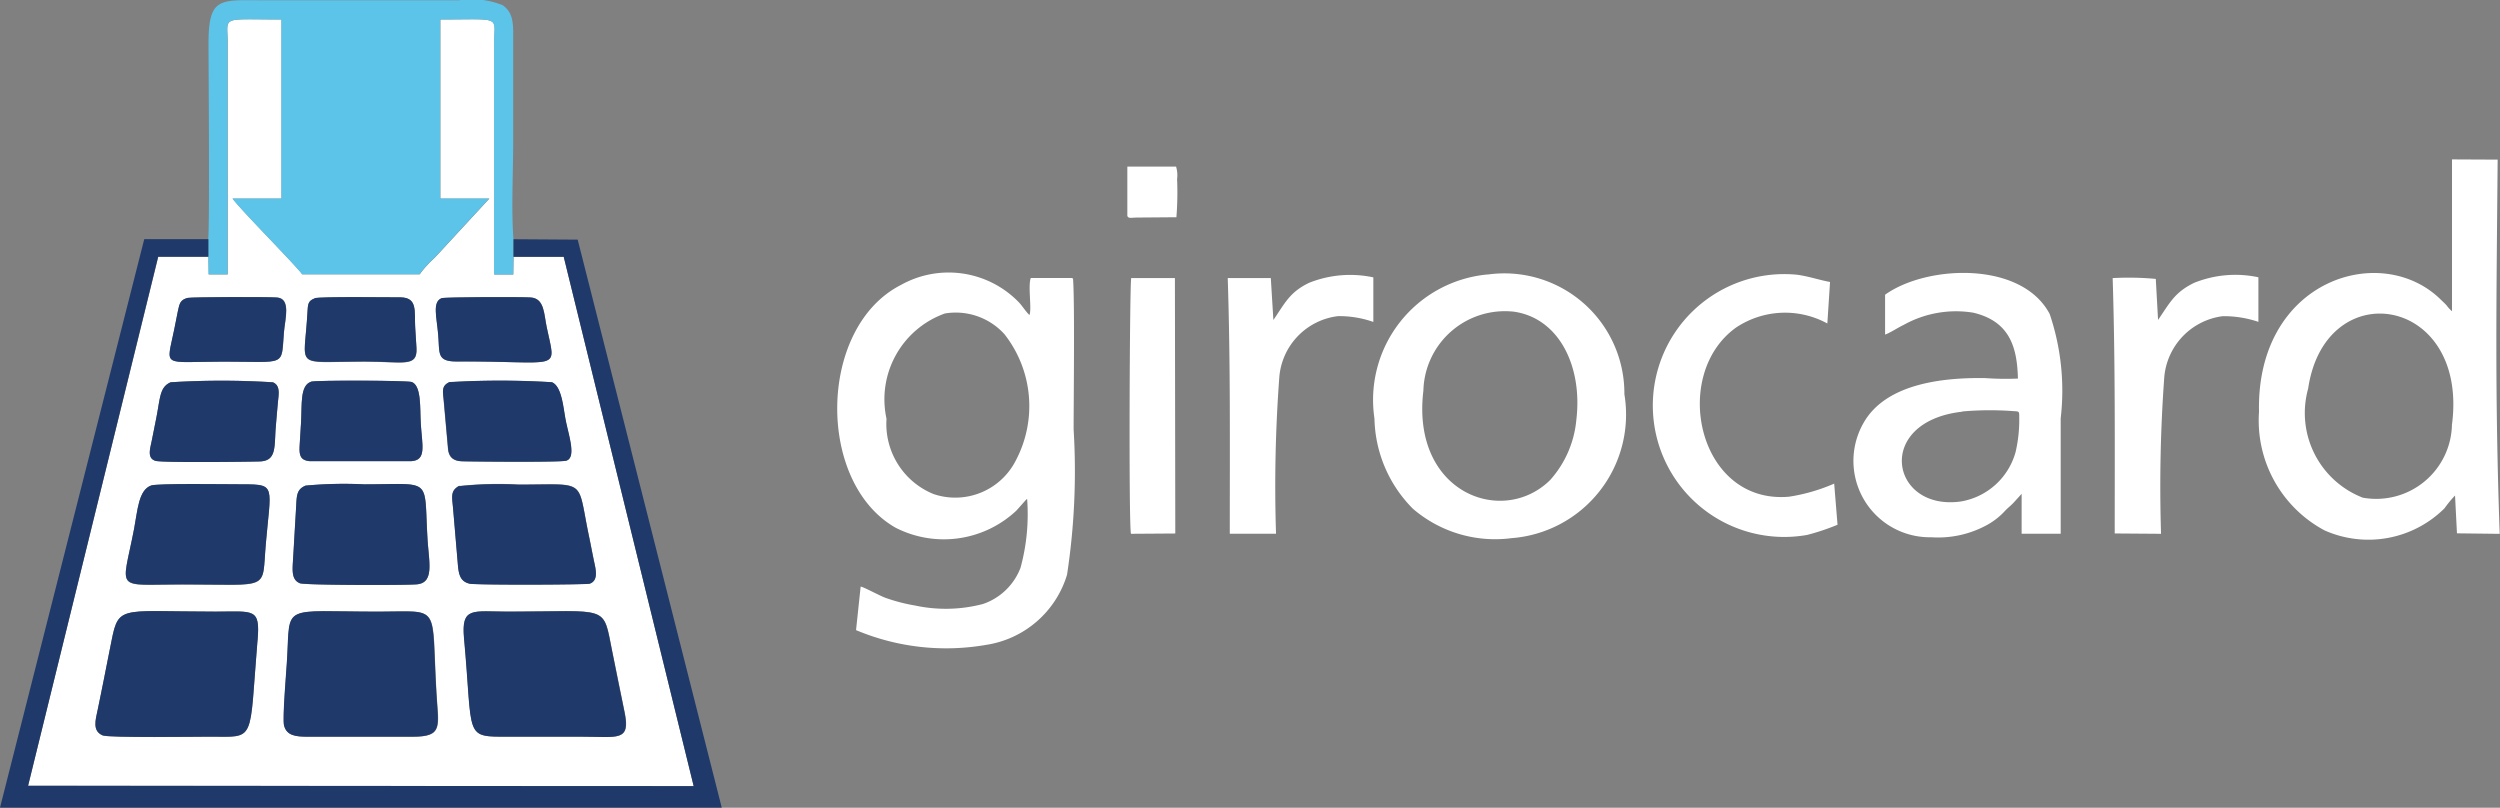
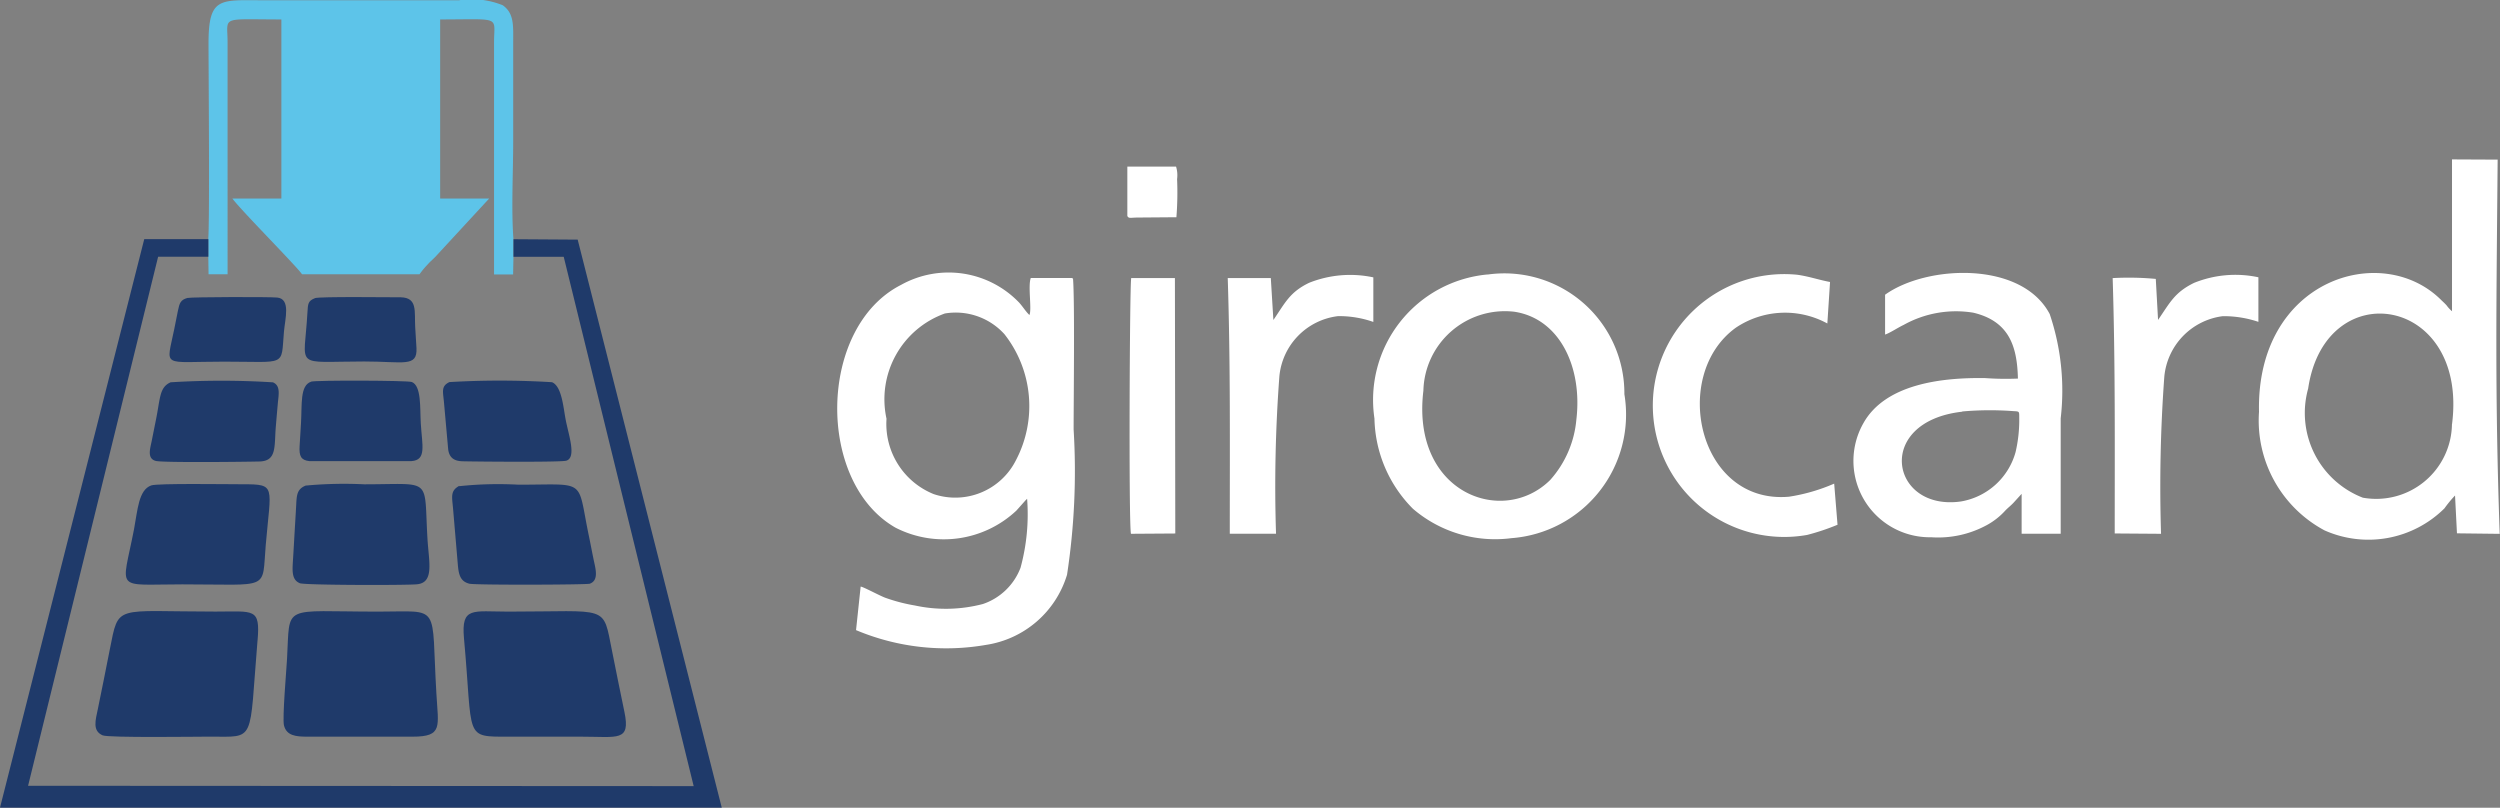
<svg xmlns="http://www.w3.org/2000/svg" width="58.496" height="18.9" viewBox="0 0 58.496 18.9">
  <rect x="0" y="0" width="58.496" height="18.9" fill="#808080" stroke="none" />
  <g id="Man_x0020_copy" transform="translate(0 0.004)">
    <path id="Pfad_14099" data-name="Pfad 14099" d="M570.545,111.708a1.538,1.538,0,0,1,1.4.483,2.723,2.723,0,0,1,.268,2.952,1.588,1.588,0,0,1-1.921.791,1.77,1.77,0,0,1-1.106-1.764,2.132,2.132,0,0,1,1.363-2.462Zm3.01-.814c-.006,0-.014-.015-.017-.01s-.013-.007-.018-.008h-.958c-.071.181.029.748-.033.867-.092-.09-.148-.189-.238-.289a2.286,2.286,0,0,0-2.765-.416c-1.949.99-1.989,4.625-.127,5.682a2.481,2.481,0,0,0,2.825-.4l.221-.248s.013,0,.015-.014.01-.01.016-.014a4.753,4.753,0,0,1-.154,1.612,1.434,1.434,0,0,1-.881.849,3.42,3.42,0,0,1-1.588.035,4.049,4.049,0,0,1-.7-.183c-.133-.05-.511-.255-.572-.26l-.108,1.019a5.436,5.436,0,0,0,3.043.345,2.345,2.345,0,0,0,1.894-1.641,16.044,16.044,0,0,0,.154-3.4c0-.715.028-3-.014-3.529Zm1.268-1.464c.036.06.066.033.254.032l.892-.007a7.346,7.346,0,0,0,.016-.892.688.688,0,0,0-.024-.293l-1.14,0,0,1.156Zm.089,1.448c-.036.093-.062,5.758-.006,5.984l1.037-.007-.009-5.977h-1.022Zm3.326.978-.06-.978h-1.008c.065,2,.048,3.981.048,5.982H578.3a34.474,34.474,0,0,1,.078-3.677,1.565,1.565,0,0,1,1.373-1.414,2.411,2.411,0,0,1,.826.136v-1.043a2.593,2.593,0,0,0-1.5.126c-.455.218-.563.468-.837.869Zm20.7,0-.053-.958a6.8,6.8,0,0,0-1.009-.019c.063,2,.048,3.975.048,5.975l1.084.008a35.34,35.34,0,0,1,.076-3.671,1.574,1.574,0,0,1,1.368-1.421,2.541,2.541,0,0,1,.834.133V110.86a2.575,2.575,0,0,0-1.506.131c-.455.223-.562.46-.84.864Zm-7.5,4.791-.078-.959a4.271,4.271,0,0,1-1.055.306c-2.128.188-2.783-2.843-1.248-3.953a2.064,2.064,0,0,1,2.143-.1l.063-.971c-.26-.048-.484-.129-.765-.169a3.075,3.075,0,1,0,.227,6.088,5.344,5.344,0,0,0,.714-.239ZM594.355,114a7.329,7.329,0,0,1,1.19-.009c.148.009.145,0,.145.147a3.306,3.306,0,0,1-.086.813,1.605,1.605,0,0,1-1.275,1.154c-1.654.237-2.042-1.866.026-2.1Zm-1.8-1.8c.132-.05.287-.157.431-.226a2.517,2.517,0,0,1,1.627-.286c.849.2,1.029.8,1.046,1.542a6.817,6.817,0,0,1-.764-.011c-.99-.016-2.337.126-2.855,1.061a1.787,1.787,0,0,0,1.59,2.663,2.383,2.383,0,0,0,1.3-.284,1.64,1.64,0,0,0,.434-.341c.063-.066.136-.12.2-.191l.182-.2v.933h.914v-2.7a5.6,5.6,0,0,0-.257-2.44c-.662-1.253-2.886-1.147-3.852-.452v.924Zm-7.228,1.994a2.442,2.442,0,0,1-.611,1.408c-1.108,1.1-3.257.309-2.968-2.088a1.908,1.908,0,0,1,2.127-1.848c1.058.159,1.6,1.292,1.452,2.528Zm-2.077-3.4a2.948,2.948,0,0,0-2.647,3.371,3.076,3.076,0,0,0,.9,2.111,2.951,2.951,0,0,0,2.306.688,2.9,2.9,0,0,0,2.642-3.368,2.808,2.808,0,0,0-3.2-2.8Zm22.565,3.5a1.773,1.773,0,0,1-2.086,1.723,2.125,2.125,0,0,1-1.279-2.552C602.848,110.762,606.2,111.29,605.817,114.294Zm.006-2.636a.722.722,0,0,1-.128-.136c-.042-.049-.087-.088-.129-.129-1.391-1.389-4.332-.483-4.264,2.618a2.914,2.914,0,0,0,1.533,2.771,2.525,2.525,0,0,0,2.807-.516,2.717,2.717,0,0,1,.247-.3l.045.885,1,.012c-.116-3.318-.076-5.427-.048-8.756l-1.068-.005v3.558Z" transform="translate(-548.443 -104.376)" fill="#fff" fill-rule="evenodd" />
    <g id="_1698088480576" transform="translate(0 -0.004)">
-       <path id="Pfad_14100" data-name="Pfad 14100" d="M25.032,29.6c-.04-.166.057-1.291.072-1.549.076-1.306-.152-1.11,2.137-1.11,1.49,0,1.232-.214,1.358,1.917.046.771.161,1.011-.558,1.009H25.589c-.276,0-.5-.021-.557-.267Zm4.211-2.039c-.068-.743.2-.621,1.043-.621,2.378,0,2.2-.181,2.425.931q.144.71.288,1.418c.143.7-.152.577-1.009.577H30.312C29.224,29.866,29.46,29.928,29.243,27.56Zm-4.835.052c-.2,2.418-.026,2.254-1.116,2.254-.248,0-2.368.03-2.508-.03-.246-.106-.168-.355-.113-.614.1-.462.186-.927.28-1.395.216-1.074.089-.887,2.471-.887.9,0,1.051-.093.987.673Zm1.128-3.621a9.694,9.694,0,0,1,1.369-.029c1.622,0,1.394-.188,1.483,1.285.032.53.162,1.012-.243,1.054-.252.026-2.629.021-2.742-.024-.191-.076-.179-.28-.164-.522.013-.213.026-.431.038-.645s.026-.447.039-.672S25.336,24.072,25.536,23.99Zm-3.617,0c.146-.052,1.769-.027,2.147-.027.785,0,.652.032.533,1.422-.092,1.077.134.92-1.952.92-1.607,0-1.415.184-1.13-1.29.087-.45.108-.919.4-1.024ZM29.131,24a8.626,8.626,0,0,1,1.387-.035c1.624,0,1.361-.157,1.646,1.2.043.2.079.4.121.6s.1.441-.1.517c-.084.031-2.684.039-2.818,0-.207-.053-.25-.2-.27-.453l-.112-1.313c-.024-.272-.067-.409.148-.525ZM25.66,21.561c.107-.037,2.268-.03,2.359.008.228.093.188.6.21.973.031.512.138.853-.217.878l-2.392,0c-.2-.021-.239-.129-.227-.346.01-.18.022-.362.033-.543.026-.441-.027-.879.234-.968Zm-3.283.012a19.4,19.4,0,0,1,2.391,0c.184.077.133.286.115.49-.016.179-.032.364-.047.544-.039.471.028.807-.382.818-.307.008-2.279.031-2.431-.014-.2-.059-.132-.27-.093-.457.036-.17.067-.328.1-.5C22.134,21.956,22.109,21.688,22.377,21.573Zm6.523,0a20.1,20.1,0,0,1,2.394,0c.234.1.266.6.322.888.071.362.253.872.014.948-.128.04-2.138.022-2.43.014-.2-.005-.309-.081-.335-.275l-.1-1.117C28.748,21.792,28.7,21.662,28.9,21.569Zm-3.15-1.963c.1-.04,1.754-.024,2.008-.02.4.006.318.325.34.7.009.163.022.326.03.49.021.454-.3.312-1.223.312-1.677,0-1.4.2-1.328-1.153.011-.2.016-.266.173-.327ZM22.77,19.6c.089-.024,1.911-.028,2.1-.01.325.031.185.5.16.8-.07.827.083.7-1.4.7s-1.352.161-1.167-.761c.03-.148.055-.282.086-.43.037-.177.06-.253.224-.3Zm5.946.007c.07-.029,1.884-.032,2.086-.017.319.023.309.369.373.684.221,1.079.374.8-2.1.814-.477,0-.4-.19-.437-.624S28.5,19.7,28.716,19.606Zm-5.457-.969H22.087L19.04,31.014l15.574.009L31.573,18.638H30.4l-.005.414h-.446V13.625c0-.63.193-.54-1.261-.54v4.191l1.146,0-1.224,1.326c-.072.082-.146.137-.218.22a1.848,1.848,0,0,0-.187.226l-2.749,0c-.106-.166-1.424-1.493-1.629-1.772H24.97l0-4.191c-1.453,0-1.259-.09-1.259.54v5.426h-.445l-.006-.414Z" transform="translate(-18.383 -12.629)" fill="#fff" fill-rule="evenodd" />
      <path id="Pfad_14101" data-name="Pfad 14101" d="M141.34,5.593V6l.006.414h.445V.991c0-.63-.193-.54,1.259-.54l0,4.191h-1.146c.205.279,1.524,1.606,1.629,1.772l2.749,0a1.875,1.875,0,0,1,.187-.226c.072-.083.146-.138.218-.22l1.224-1.326-1.146,0V.451c1.454,0,1.261-.09,1.261.54V6.418h.446L148.48,6V5.593c-.053-.685-.006-1.572-.006-2.279v-2.3c0-.418.028-.7-.244-.895a1.931,1.931,0,0,0-1.024-.117h-4.568c-1.021,0-1.293-.091-1.293,1.011,0,.564.03,4.118-.006,4.576Z" transform="translate(-136.466 0.004)" fill="#5dc4e9" fill-rule="evenodd" />
      <path id="Pfad_14102" data-name="Pfad 14102" d="M12.015,162.29v.411h1.175l3.041,12.386L.657,175.079,3.7,162.7H4.875v-.411h-1.5L0,175.591l.031,0H16.857l.031,0L13.517,162.3Z" transform="translate(0 -156.693)" fill="#1f3a6a" fill-rule="evenodd" />
-       <path id="Pfad_14103" data-name="Pfad 14103" d="M68.5,415.275c.064-.766-.082-.673-.987-.673-2.381,0-2.255-.187-2.471.887-.094.468-.183.933-.28,1.395-.054.26-.132.508.113.614.14.06,2.26.03,2.508.03,1.09,0,.914.164,1.116-2.254Z" transform="translate(-62.473 -400.292)" fill="#1f3a6a" fill-rule="evenodd" />
+       <path id="Pfad_14103" data-name="Pfad 14103" d="M68.5,415.275c.064-.766-.082-.673-.987-.673-2.381,0-2.255-.187-2.471.887-.094.468-.183.933-.28,1.395-.054.26-.132.508.113.614.14.06,2.26.03,2.508.03,1.09,0,.914.164,1.116-2.254" transform="translate(-62.473 -400.292)" fill="#1f3a6a" fill-rule="evenodd" />
      <path id="Pfad_14104" data-name="Pfad 14104" d="M314.6,415.267c.218,2.367-.02,2.305,1.069,2.305h1.677c.857,0,1.153.121,1.009-.577-.1-.472-.192-.945-.288-1.418-.225-1.112-.047-.931-2.425-.931C314.8,414.645,314.535,414.524,314.6,415.267Z" transform="translate(-303.744 -400.335)" fill="#1f3a6a" fill-rule="evenodd" />
      <path id="Pfad_14105" data-name="Pfad 14105" d="M192.5,417.33c.059.246.281.268.557.267h2.452c.719,0,.6-.238.558-1.009-.127-2.131.132-1.917-1.358-1.917-2.289,0-2.062-.2-2.137,1.11-.015.259-.111,1.384-.072,1.549Z" transform="translate(-185.856 -400.36)" fill="#1f3a6a" fill-rule="evenodd" />
      <path id="Pfad_14106" data-name="Pfad 14106" d="M85.89,328.443c-.294.106-.315.574-.4,1.024-.285,1.475-.477,1.29,1.13,1.29,2.086,0,1.86.157,1.952-.92.119-1.389.252-1.422-.533-1.422-.378,0-2-.025-2.147.027Z" transform="translate(-82.354 -317.084)" fill="#1f3a6a" fill-rule="evenodd" />
      <path id="Pfad_14107" data-name="Pfad 14107" d="M306.919,328.359c-.215.116-.172.253-.148.525l.112,1.313c.02.251.063.4.27.453.134.034,2.734.026,2.818,0,.206-.075.142-.322.1-.517s-.079-.4-.121-.6c-.285-1.362-.022-1.2-1.646-1.2a8.626,8.626,0,0,0-1.387.035Z" transform="translate(-296.171 -316.992)" fill="#1f3a6a" fill-rule="evenodd" />
      <path id="Pfad_14108" data-name="Pfad 14108" d="M198.855,328.384c-.2.081-.209.215-.221.446s-.026.448-.039.672-.024.431-.038.645c-.015.243-.027.446.164.522.114.046,2.49.05,2.742.024.405-.041.275-.523.243-1.054-.089-1.473.139-1.285-1.483-1.285A9.7,9.7,0,0,0,198.855,328.384Z" transform="translate(-191.703 -317.022)" fill="#1f3a6a" fill-rule="evenodd" />
      <path id="Pfad_14109" data-name="Pfad 14109" d="M102.112,258.253c-.268.115-.242.383-.345.882-.034.168-.065.326-.1.5-.039.187-.106.4.093.457.152.045,2.124.022,2.431.014.409-.011.343-.347.382-.818.015-.18.031-.365.047-.544.018-.2.069-.413-.115-.49A19.328,19.328,0,0,0,102.112,258.253Z" transform="translate(-98.119 -249.308)" fill="#1f3a6a" fill-rule="evenodd" />
      <path id="Pfad_14110" data-name="Pfad 14110" d="M300.711,258.274c-.2.093-.152.222-.13.461l.1,1.117c.027.193.139.27.335.275.292.008,2.3.026,2.43-.014.239-.075.057-.586-.014-.948-.057-.287-.089-.792-.322-.888A20.092,20.092,0,0,0,300.711,258.274Z" transform="translate(-290.194 -249.334)" fill="#1f3a6a" fill-rule="evenodd" />
      <path id="Pfad_14111" data-name="Pfad 14111" d="M203.473,258.324c-.261.089-.208.527-.234.968-.011.181-.023.362-.033.543-.012.218.026.325.227.346l2.392,0c.356-.025.248-.366.217-.878-.022-.37.018-.88-.21-.973-.091-.037-2.252-.044-2.359-.008Z" transform="translate(-196.196 -249.392)" fill="#1f3a6a" fill-rule="evenodd" />
      <path id="Pfad_14112" data-name="Pfad 14112" d="M115.453,201.518c-.163.045-.187.121-.224.3-.031.148-.056.281-.086.43-.186.921-.316.761,1.167.761s1.328.129,1.4-.7c.025-.3.166-.77-.16-.8-.185-.018-2.007-.014-2.1.01Z" transform="translate(-111.066 -194.547)" fill="#1f3a6a" fill-rule="evenodd" />
-       <path id="Pfad_14113" data-name="Pfad 14113" d="M295.786,201.579c-.22.09-.117.425-.08.857s-.04.627.437.624c2.478-.014,2.324.265,2.1-.814-.065-.315-.055-.661-.373-.684C297.67,201.547,295.856,201.551,295.786,201.579Z" transform="translate(-285.454 -194.602)" fill="#1f3a6a" fill-rule="evenodd" />
      <path id="Pfad_14114" data-name="Pfad 14114" d="M207.009,201.589c-.157.061-.162.127-.173.327-.074,1.349-.349,1.153,1.328,1.153.922,0,1.244.141,1.223-.312-.008-.164-.02-.327-.03-.49-.021-.372.061-.691-.34-.7-.253,0-1.905-.02-2.008.02Z" transform="translate(-199.642 -194.611)" fill="#1f3a6a" fill-rule="evenodd" />
    </g>
  </g>
</svg>